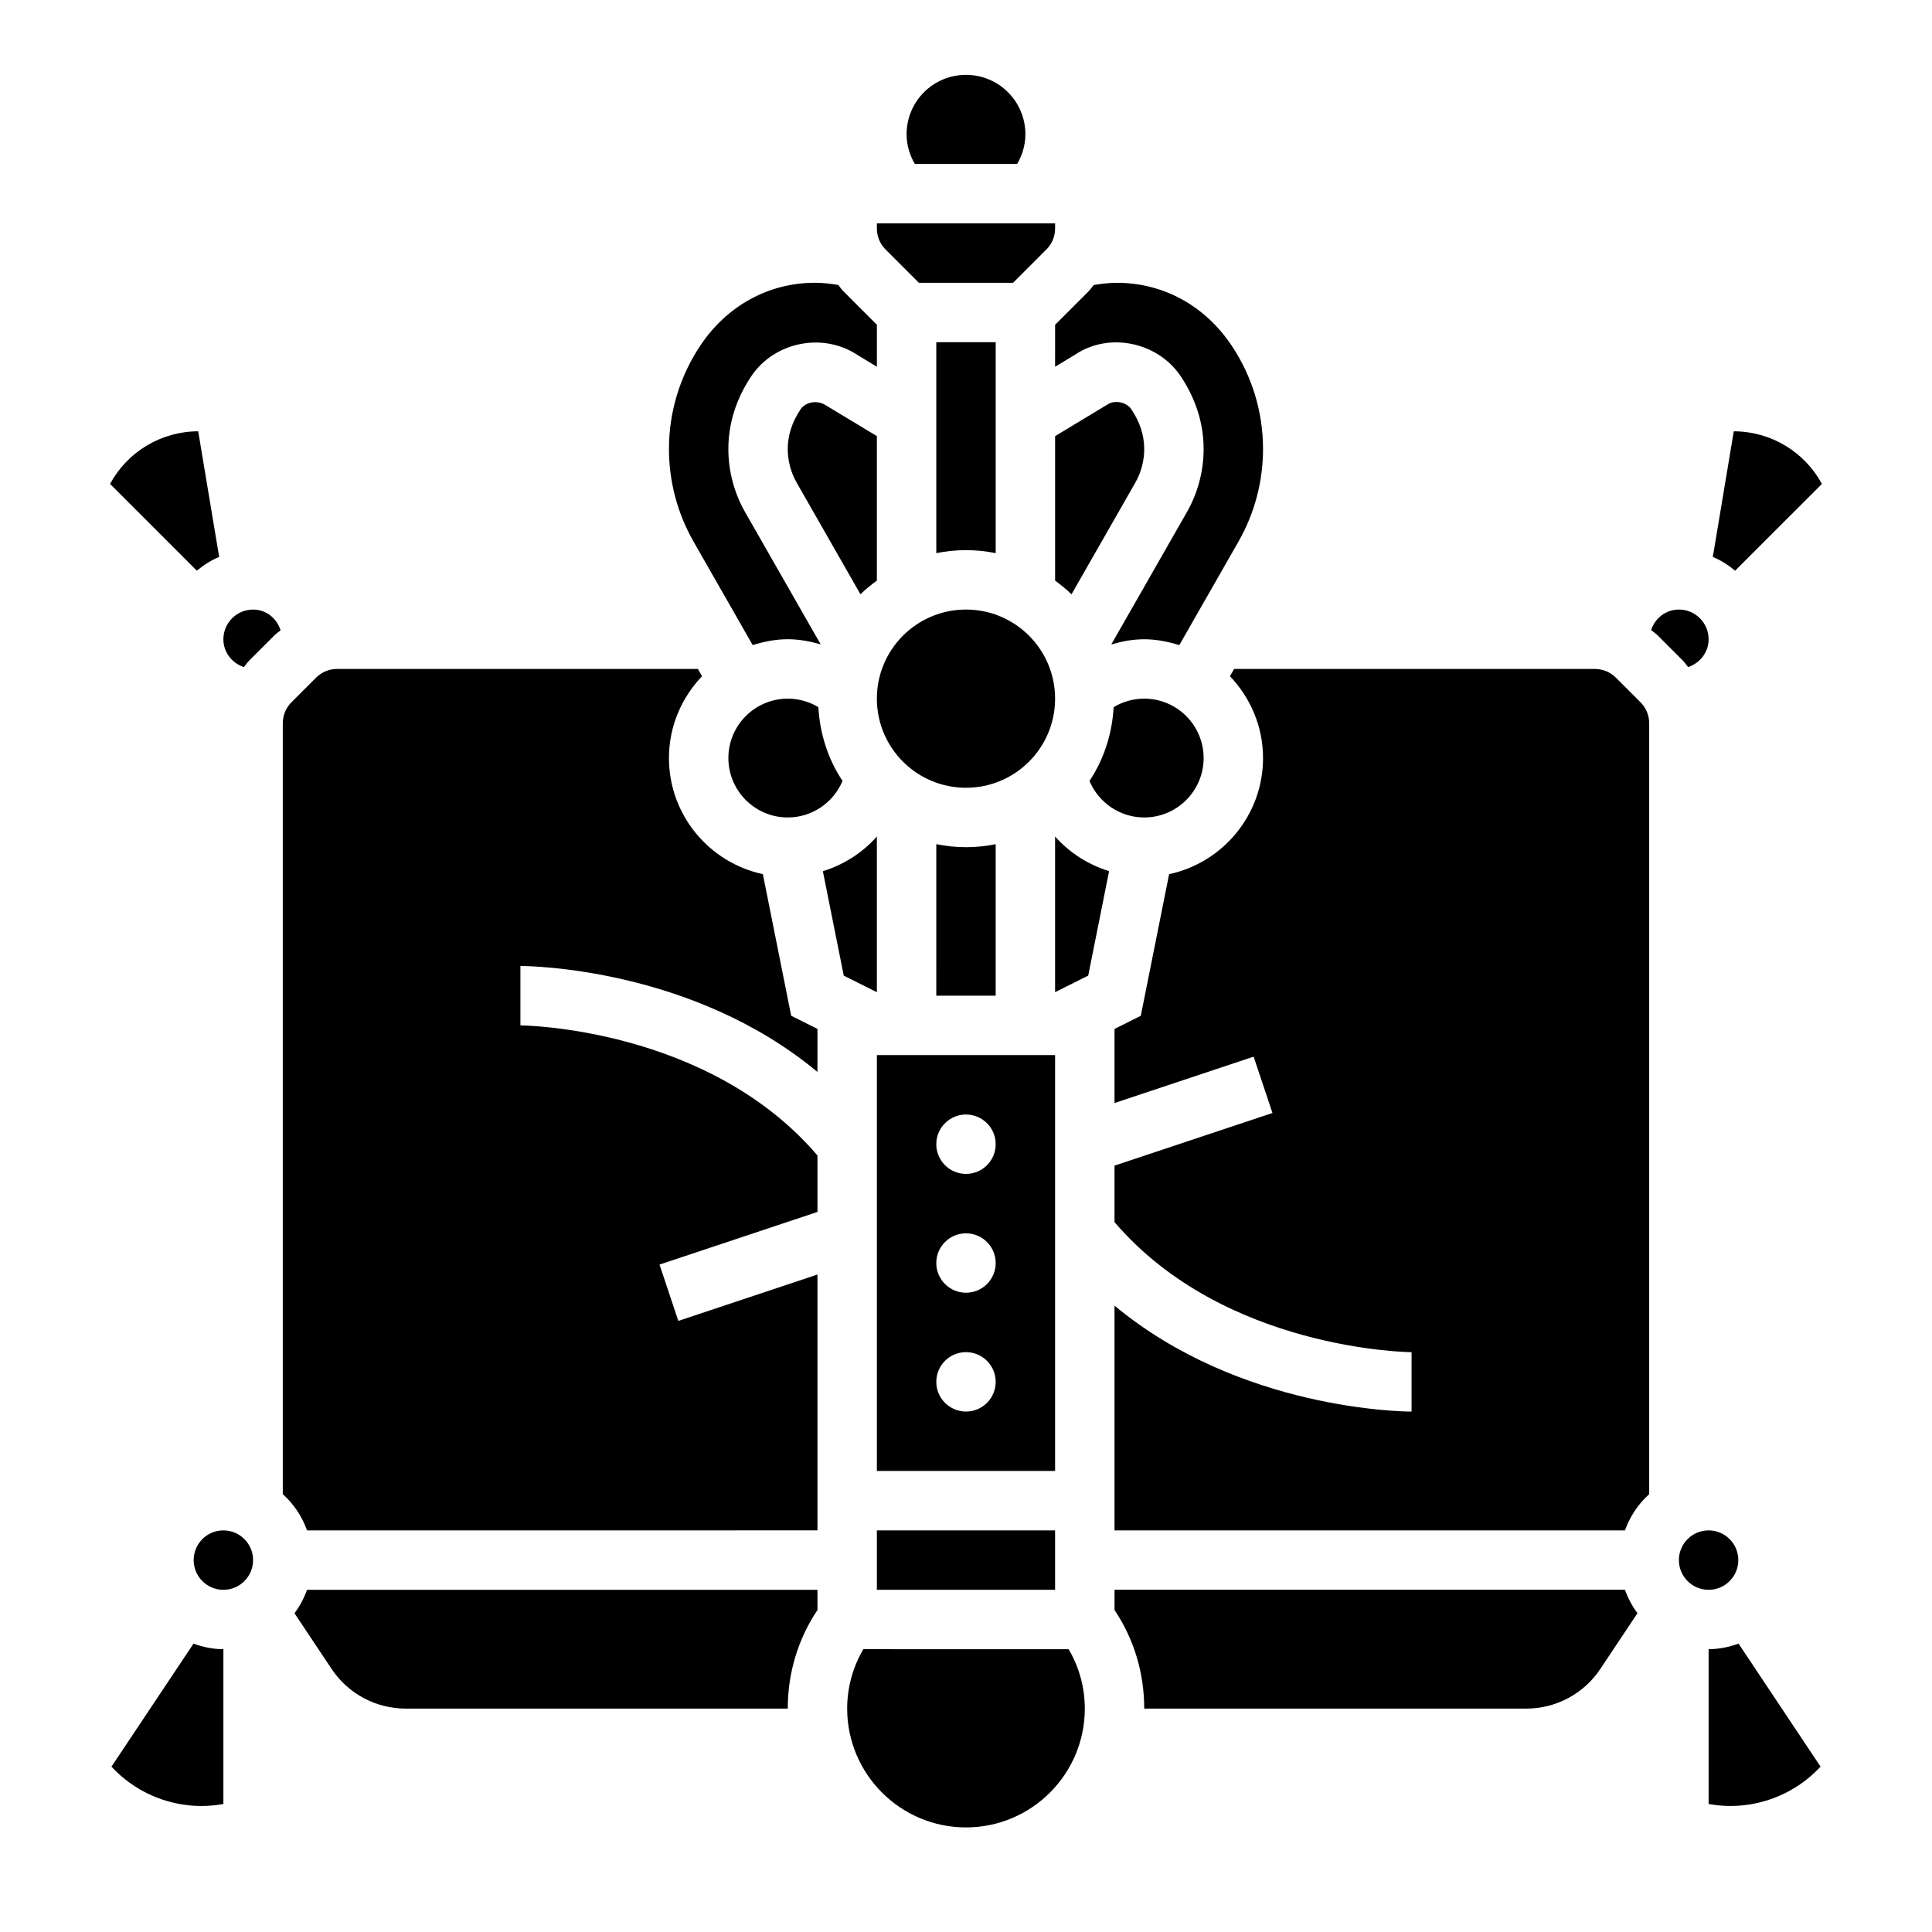
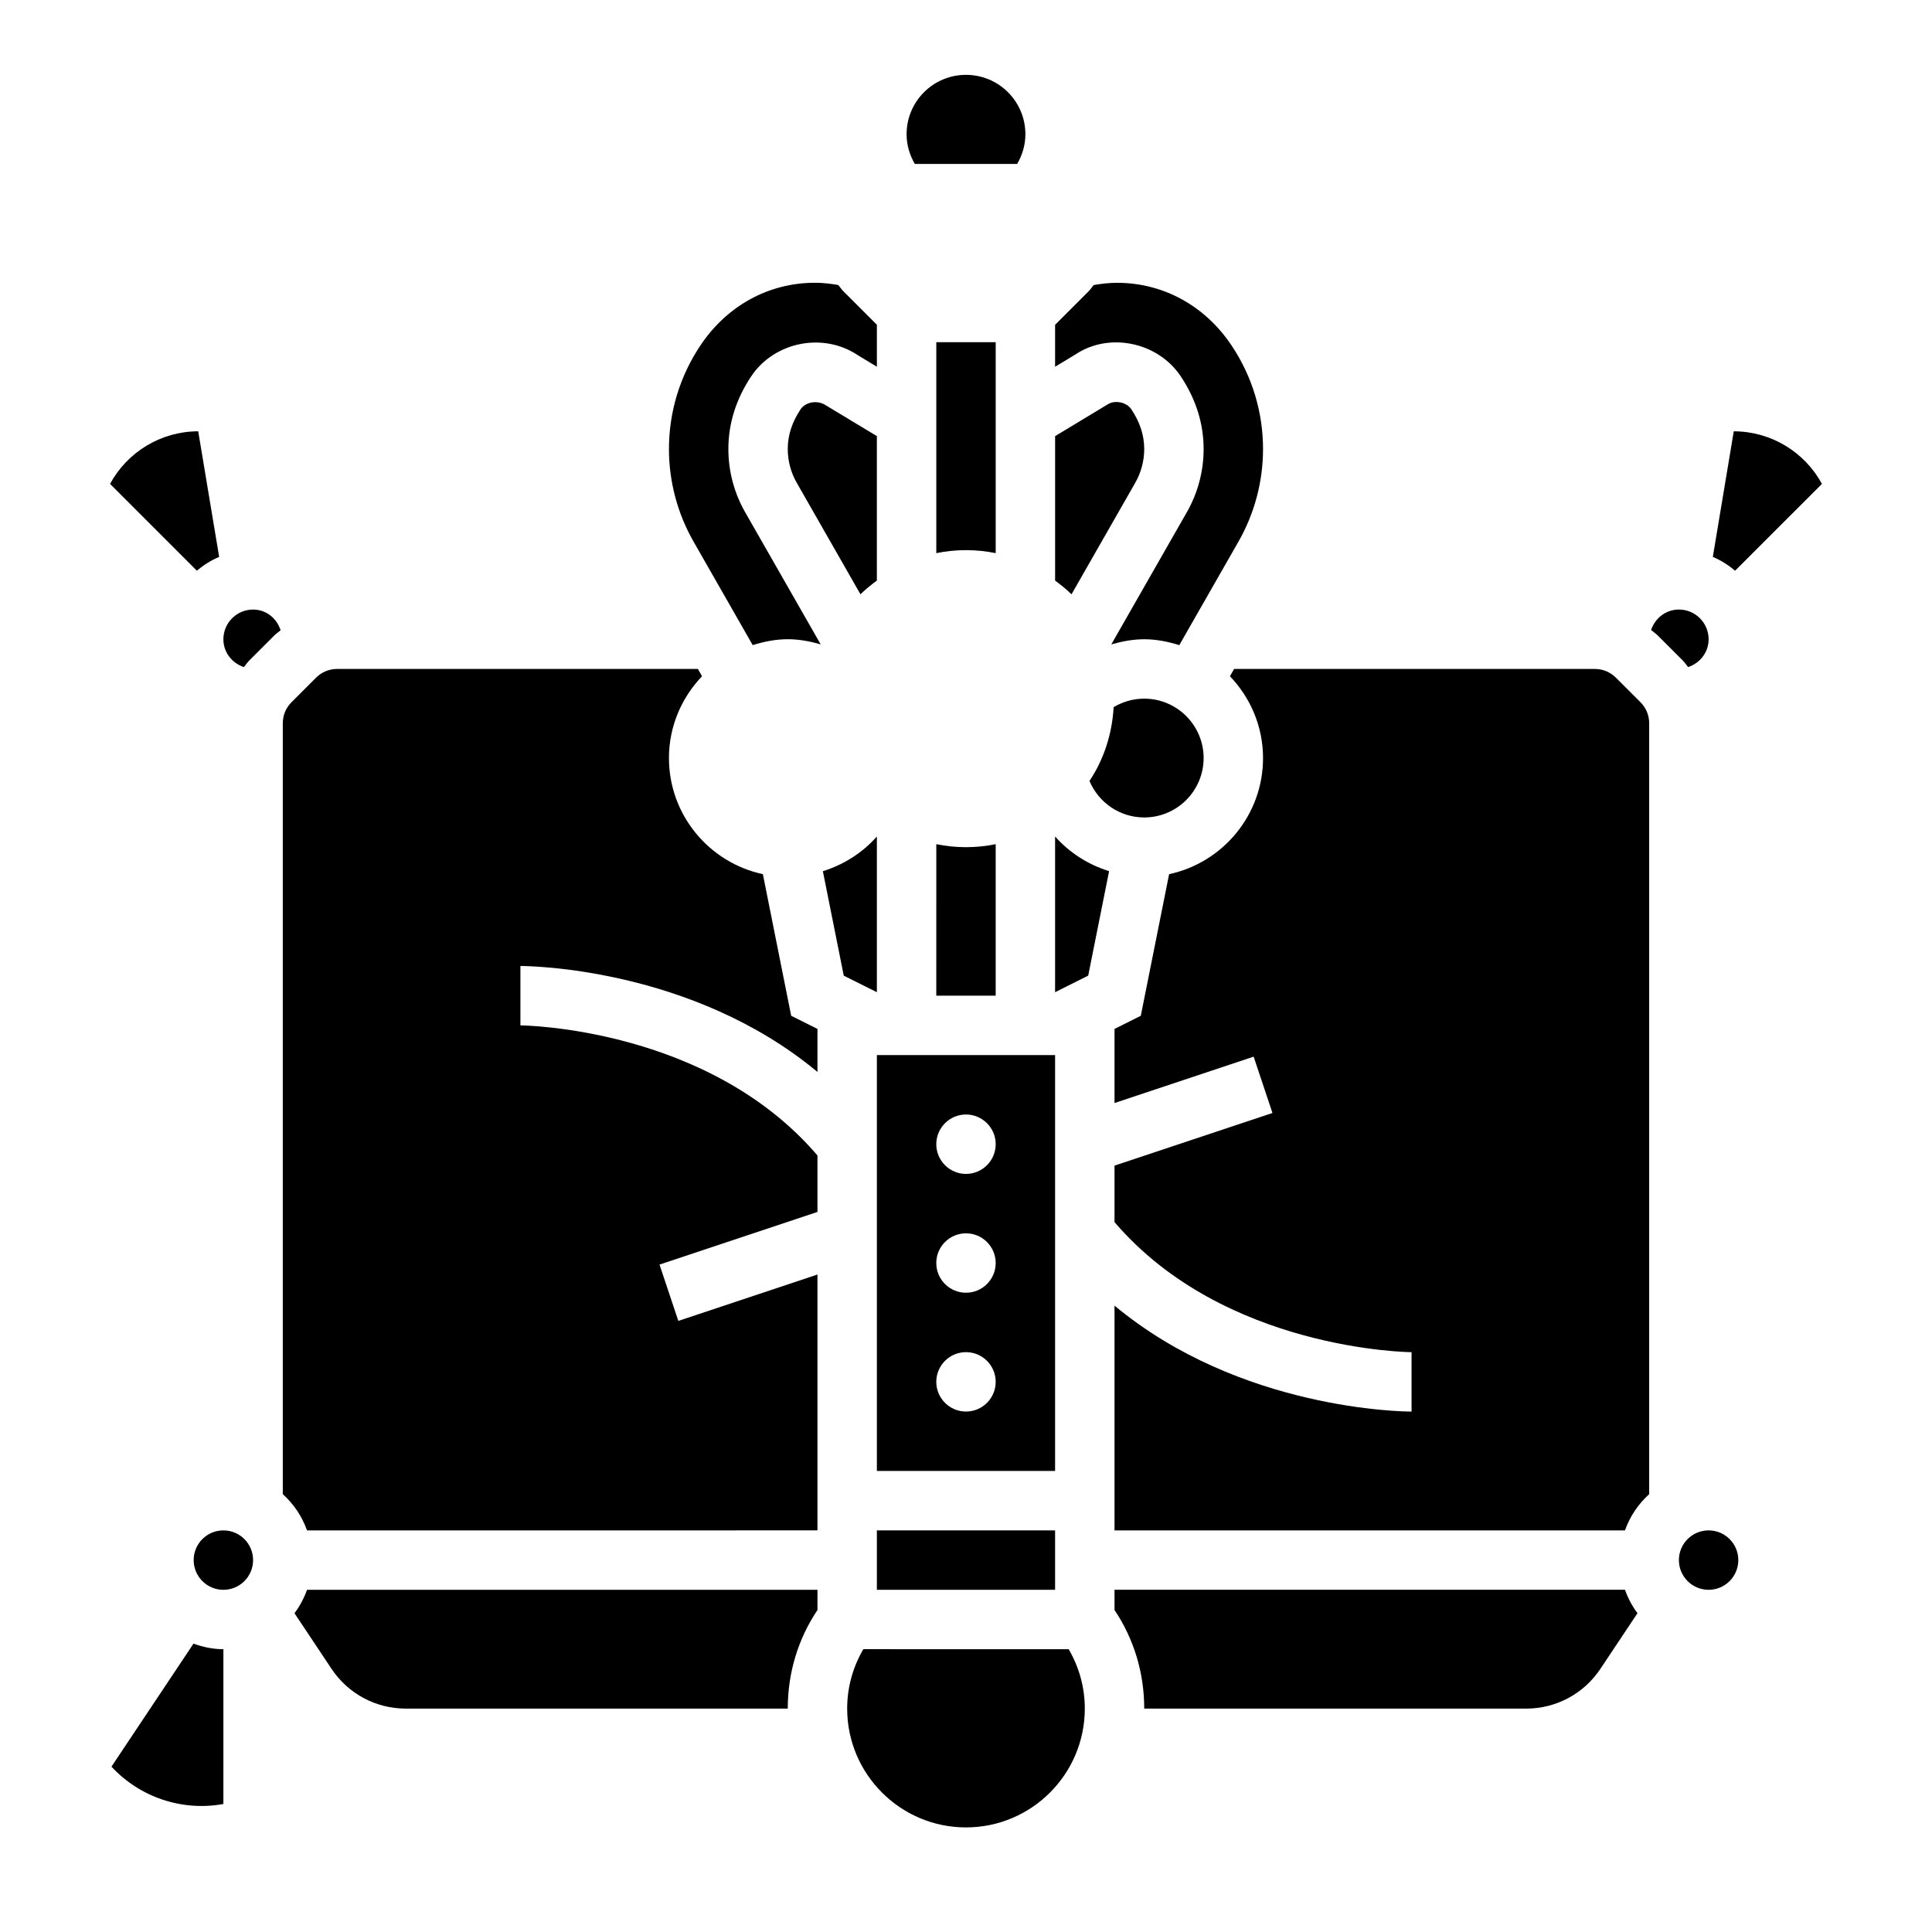
<svg xmlns="http://www.w3.org/2000/svg" fill="#000000" width="800px" height="800px" version="1.1" viewBox="144 144 512 512">
  <g>
    <path d="m413.56 187.45c1.344-2.32 2.18-4.988 2.18-7.871 0-8.699-7.047-15.742-15.742-15.742-8.699 0-15.742 7.047-15.742 15.742 0 2.883 0.836 5.551 2.18 7.871z" />
    <path d="m400 368.51c-2.691 0-5.328-0.277-7.871-0.797l-0.004 40.156h15.742v-40.156c-2.539 0.52-5.176 0.797-7.867 0.797z" />
    <path d="m376.38 549.57h47.23v15.742h-47.23z" />
-     <path d="m423.61 329.15c0 13.043-10.57 23.617-23.613 23.617s-23.617-10.574-23.617-23.617c0-13.039 10.574-23.613 23.617-23.613s23.613 10.574 23.613 23.613" />
    <path d="m343.47 314.96c2.961-0.922 6.039-1.559 9.297-1.559 2.992 0 5.894 0.551 8.723 1.363l-20.027-35.039c-2.902-5.086-4.438-10.871-4.438-16.723 0-6.762 2.039-13.25 6.055-19.277 6.125-9.156 19.027-11.73 28.168-5.644l5.137 3.109v-11.125l-8.824-8.824c-0.527-0.523-0.938-1.141-1.41-1.715-2.031-0.344-4.094-0.59-6.172-0.59-12.266 0-23.34 6.07-30.387 16.648-5.438 8.148-8.312 17.625-8.312 27.418 0 8.582 2.25 17.059 6.512 24.52z" />
    <path d="m407.87 290.59v-55.898h-15.742v55.898c2.539-0.52 5.176-0.797 7.871-0.797 2.691 0 5.328 0.277 7.871 0.797z" />
    <path d="m362.8 251.38c-2.203-1.457-5.352-0.836-6.637 1.086-2.285 3.441-3.402 6.887-3.402 10.539 0 3.117 0.82 6.195 2.363 8.902l16.91 29.59c1.332-1.348 2.832-2.496 4.344-3.644v-38.281z" />
    <path d="m626.83 272.24c-4.59-8.469-13.477-13.918-23.363-13.941l-5.551 33.289c2.172 0.898 4.125 2.18 5.91 3.652z" />
    <path d="m423.61 241.19 5.434-3.281c8.863-5.918 21.758-3.32 27.867 5.816 4.023 6.047 6.062 12.523 6.062 19.285 0 5.848-1.535 11.637-4.441 16.719l-20.027 35.047c2.828-0.816 5.731-1.367 8.723-1.367 3.258 0 6.336 0.637 9.297 1.559l15.68-27.434c4.262-7.457 6.512-15.941 6.512-24.523 0-9.793-2.875-19.27-8.305-27.41-7.055-10.586-18.129-16.656-30.395-16.656-2.078 0-4.141 0.246-6.172 0.59-0.473 0.566-0.875 1.18-1.41 1.715l-8.824 8.828z" />
    <path d="m423.61 423.61h-47.23v110.21h47.23zm-23.613 94.465c-4.344 0-7.871-3.527-7.871-7.871s3.527-7.871 7.871-7.871 7.871 3.527 7.871 7.871-3.527 7.871-7.871 7.871zm0-31.488c-4.344 0-7.871-3.527-7.871-7.871s3.527-7.871 7.871-7.871 7.871 3.527 7.871 7.871-3.527 7.871-7.871 7.871zm0-31.488c-4.344 0-7.871-3.527-7.871-7.871s3.527-7.871 7.871-7.871 7.871 3.527 7.871 7.871-3.527 7.871-7.871 7.871z" />
    <path d="m439.13 331.4c-0.418 7.188-2.629 13.902-6.406 19.555 2.41 5.754 8.07 9.68 14.508 9.68 8.684 0 15.742-7.062 15.742-15.742 0-8.684-7.062-15.742-15.742-15.742-2.883-0.004-5.668 0.793-8.102 2.25z" />
-     <path d="m352.77 329.15c-8.684 0-15.742 7.062-15.742 15.742 0 8.684 7.062 15.742 15.742 15.742 6.438 0 12.098-3.93 14.508-9.684-3.777-5.652-5.992-12.367-6.406-19.555-2.434-1.449-5.219-2.246-8.102-2.246z" />
    <path d="m447.23 263.01c0-3.652-1.117-7.102-3.418-10.547-1.273-1.914-4.418-2.543-6.336-1.258l-13.863 8.375v38.281c1.512 1.141 3.016 2.297 4.344 3.644l16.91-29.59c1.543-2.711 2.363-5.789 2.363-8.906z" />
-     <path d="m387.51 218.94h24.969l8.824-8.824c1.492-1.488 2.309-3.473 2.309-5.574v-1.344h-47.23v1.348c0 2.102 0.82 4.086 2.305 5.574z" />
    <path d="m372.79 581.05c-2.762 4.731-4.281 10.086-4.281 15.746 0 17.367 14.121 31.488 31.488 31.488s31.488-14.121 31.488-31.488c0-5.66-1.52-11.012-4.281-15.742z" />
    <path d="m572.23 323.59c-1.488-1.488-3.473-2.309-5.574-2.309h-95.605l-1.102 1.93c5.398 5.652 8.77 13.273 8.77 21.688 0 15.098-10.691 27.727-24.891 30.766l-7.504 37.527-6.965 3.484v19.641l36.871-12.289 4.984 14.926-41.855 13.949v14.965c29.055 33.984 78.215 34.473 78.719 34.473v15.742c-2.094 0-45.445-0.395-78.719-28.078v59.566h135.27c1.332-3.731 3.535-7 6.422-9.605v-204.29c0-2.102-0.82-4.086-2.305-5.574z" />
    <path d="m439.36 565.31v5.359c5.156 7.699 7.871 16.664 7.871 26.129h101.23c7.918 0 15.258-3.93 19.648-10.516l9.84-14.77c-1.41-1.883-2.519-3.961-3.312-6.211h-135.27z" />
    <path d="m591.37 320.78c3.133-1.039 5.434-3.902 5.434-7.375 0-4.336-3.535-7.871-7.871-7.871-3.473 0-6.336 2.297-7.375 5.434 0.605 0.496 1.25 0.93 1.812 1.488l6.519 6.519c0.551 0.555 0.984 1.199 1.48 1.805z" />
    <path d="m604.67 557.44c0 4.348-3.523 7.875-7.871 7.875-4.348 0-7.875-3.527-7.875-7.875s3.527-7.871 7.875-7.871c4.348 0 7.871 3.523 7.871 7.871" />
    <path d="m423.61 406.94 8.777-4.394 5.535-27.68c-5.559-1.73-10.516-4.894-14.312-9.195z" />
    <path d="m202.08 291.59-5.551-33.293c-9.879 0.023-18.773 5.473-23.363 13.941l22.996 22.996c1.793-1.473 3.742-2.746 5.918-3.644z" />
-     <path d="m596.8 581.05v41.02c10.941 2.008 22.176-1.801 29.66-9.895l-21.727-32.598c-2.496 0.898-5.141 1.473-7.934 1.473z" />
    <path d="m211.07 557.44c0 4.348-3.523 7.875-7.871 7.875-4.348 0-7.875-3.527-7.875-7.875s3.527-7.871 7.875-7.871c4.348 0 7.871 3.523 7.871 7.871" />
    <path d="m376.38 365.68c-3.801 4.305-8.762 7.469-14.312 9.195l5.535 27.68 8.777 4.391z" />
    <path d="m211.07 305.54c-4.336 0-7.871 3.535-7.871 7.871 0 3.473 2.297 6.336 5.434 7.375 0.496-0.605 0.93-1.25 1.488-1.812l6.519-6.519c0.535-0.535 1.156-0.945 1.73-1.426-1.105-3.332-3.934-5.488-7.301-5.488z" />
    <path d="m173.54 612.18c7.477 8.086 18.688 11.902 29.66 9.895l0.004-41.02c-2.793 0-5.441-0.574-7.926-1.473z" />
    <path d="m222.04 571.52 9.84 14.77c4.394 6.578 11.738 10.508 19.656 10.508h101.23c0-9.461 2.715-18.438 7.871-26.129v-5.359h-135.27c-0.805 2.25-1.914 4.328-3.324 6.211z" />
    <path d="m346.17 375.66c-14.199-3.039-24.891-15.668-24.891-30.766 0-8.414 3.371-16.035 8.77-21.688l-1.102-1.93h-95.605c-2.102 0-4.086 0.82-5.574 2.305l-6.519 6.519c-1.484 1.488-2.305 3.473-2.305 5.574v204.29c2.883 2.598 5.094 5.871 6.422 9.605l135.27-0.004v-67.801l-36.871 12.289-4.984-14.926 41.855-13.949v-14.965c-29.055-33.984-78.215-34.473-78.719-34.473v-15.742c2.094 0 45.445 0.395 78.719 28.078v-11.406l-6.965-3.481z" />
  </g>
</svg>